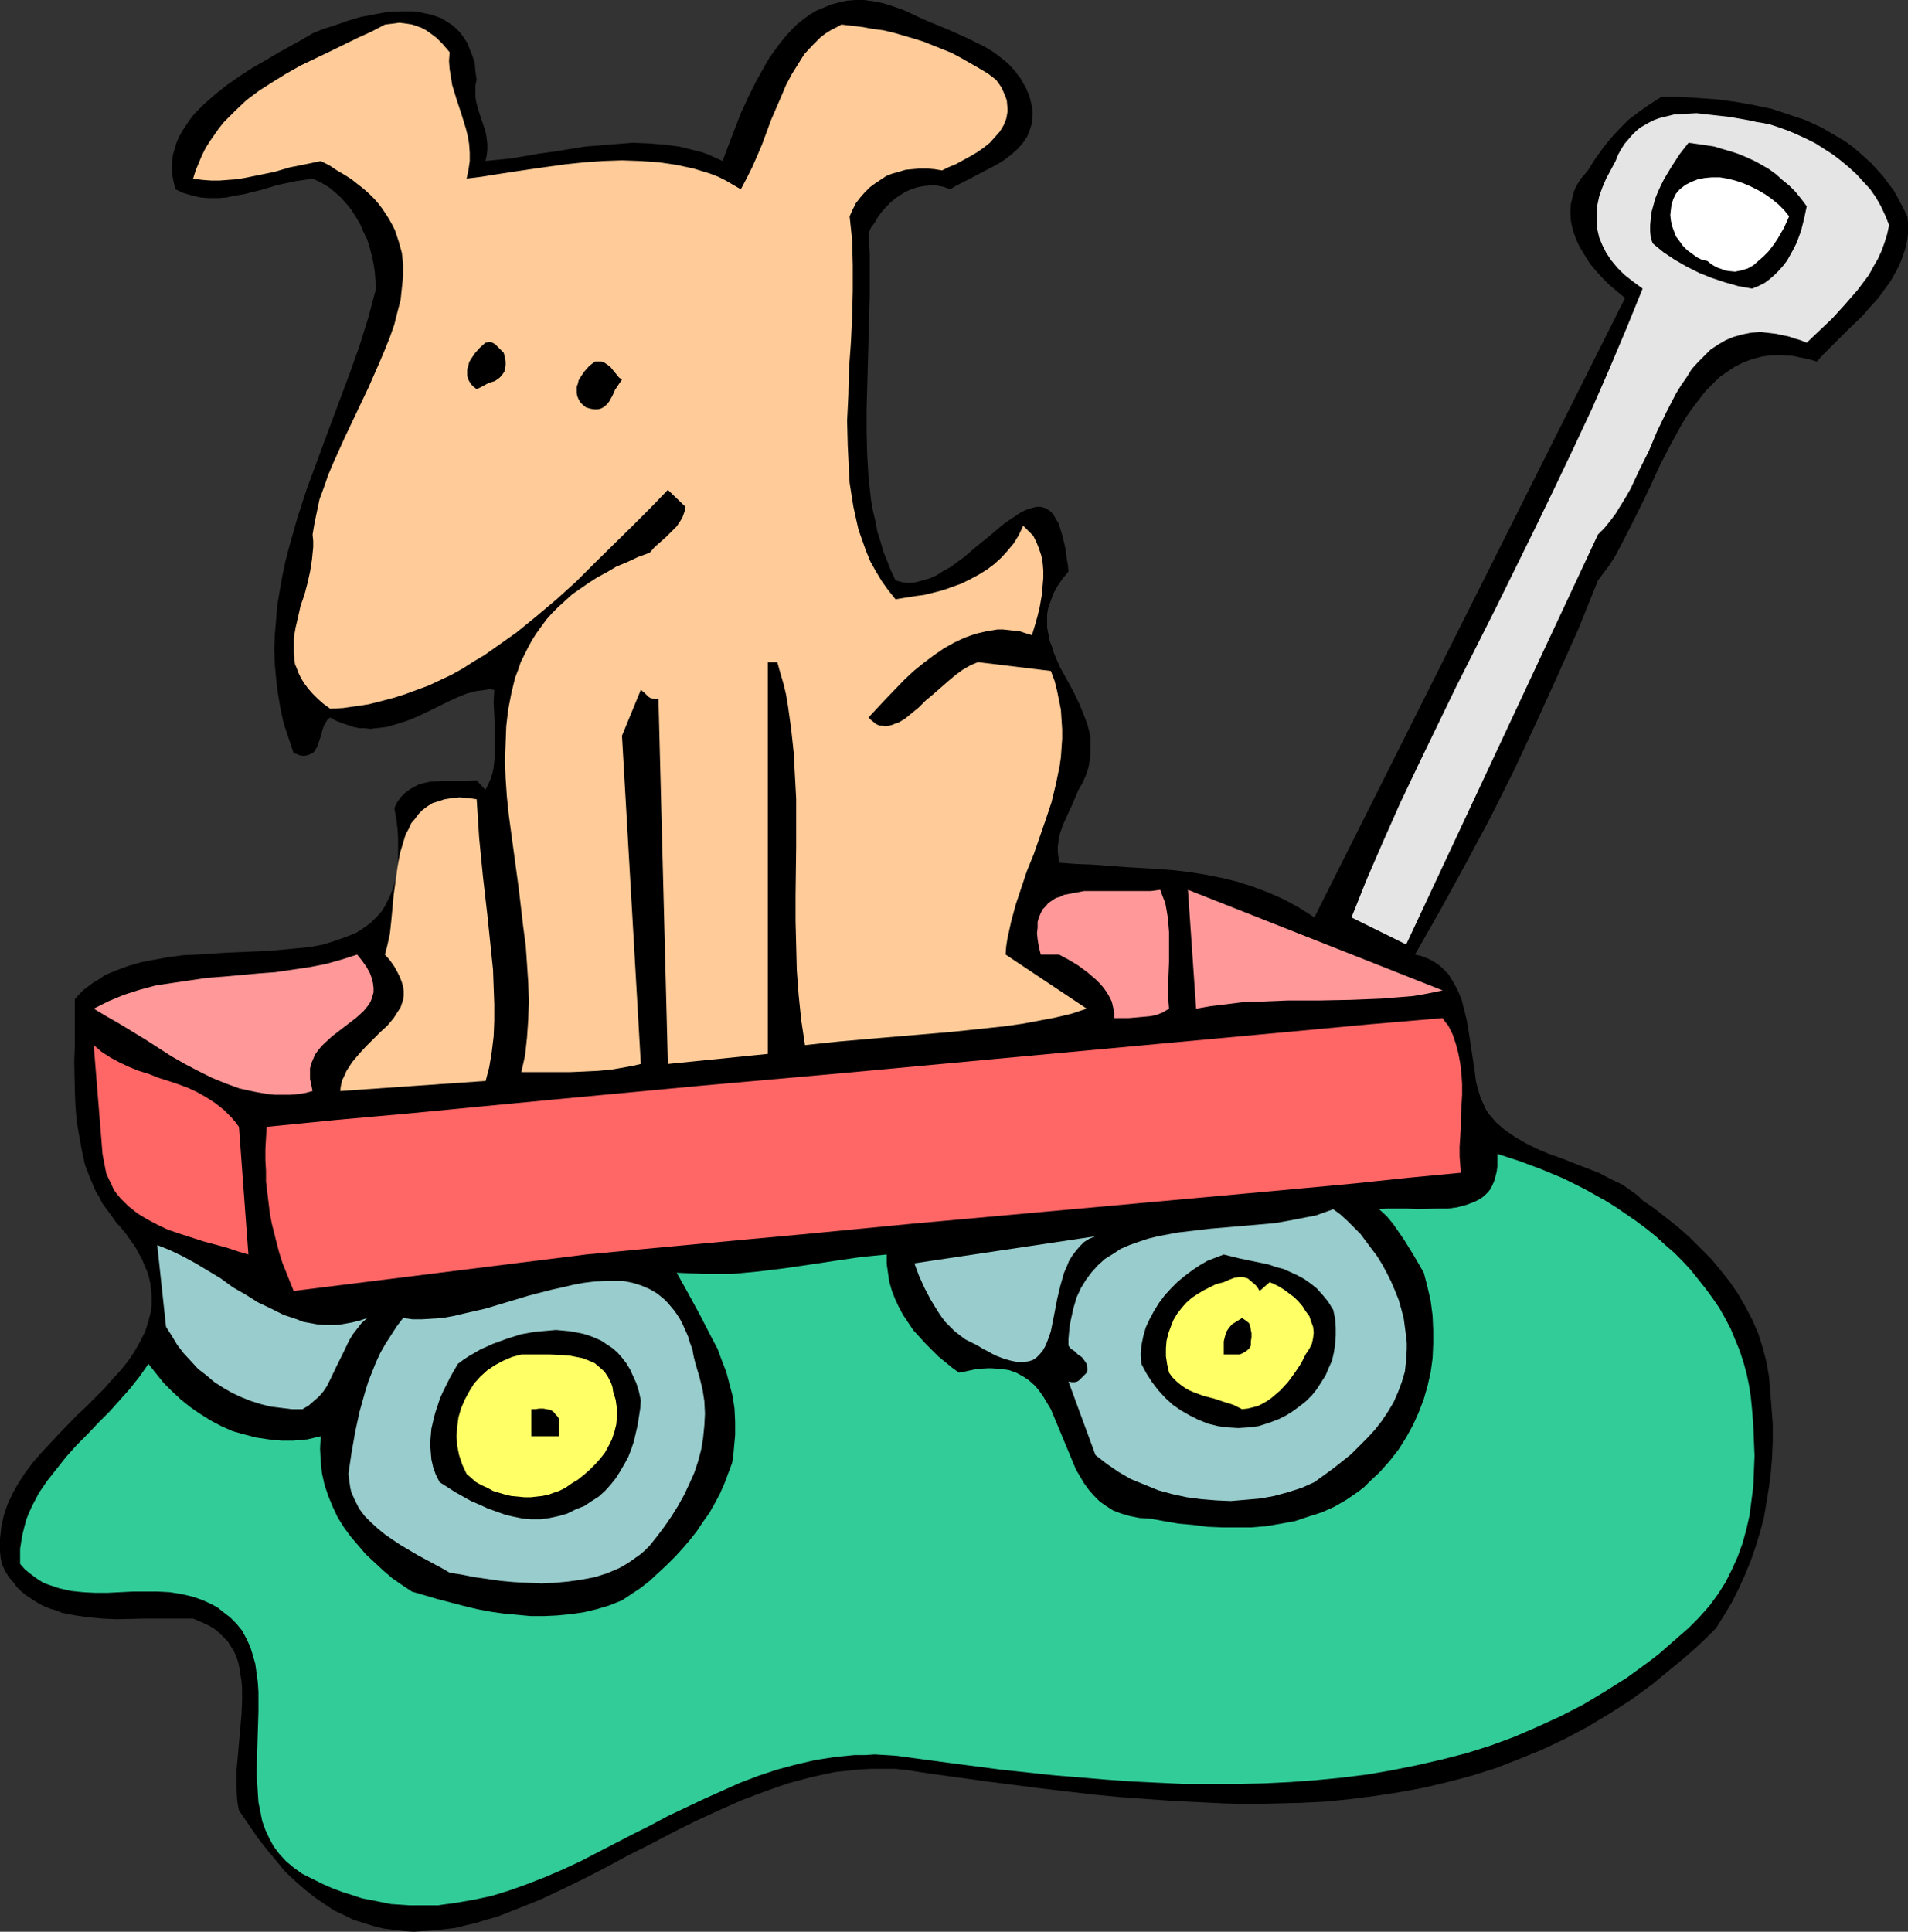
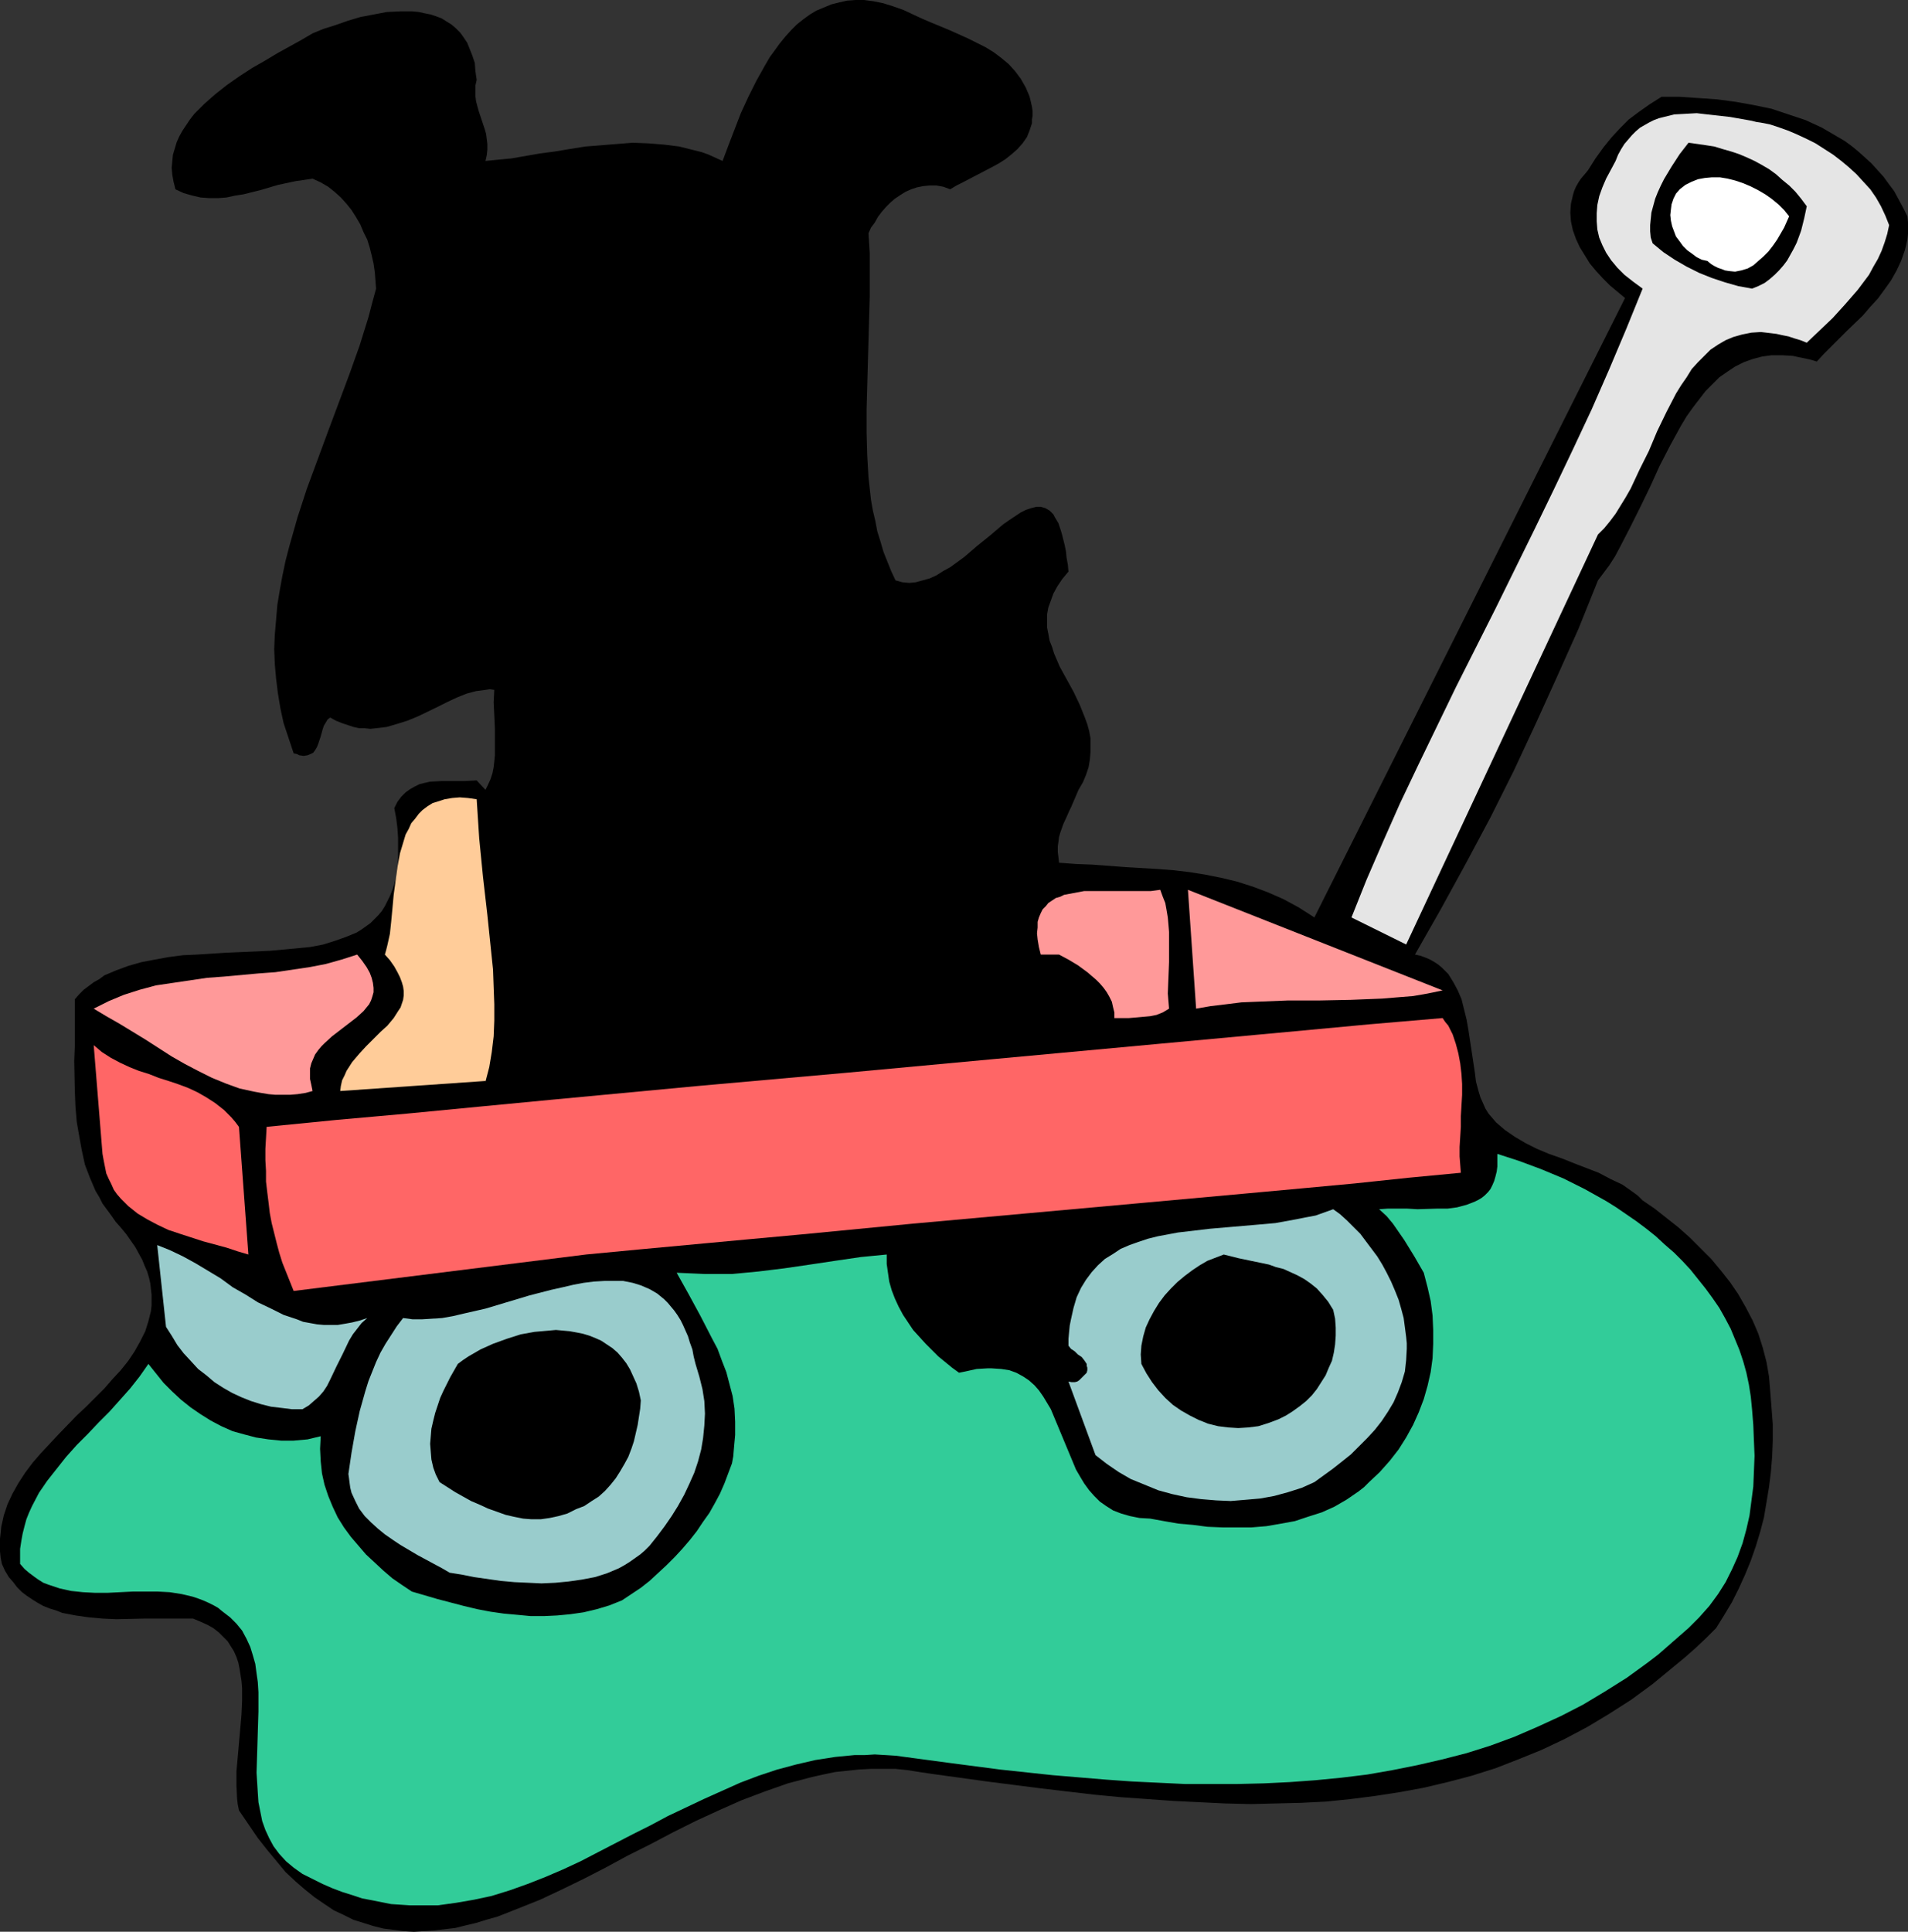
<svg xmlns="http://www.w3.org/2000/svg" xmlns:ns1="http://sodipodi.sourceforge.net/DTD/sodipodi-0.dtd" xmlns:ns2="http://www.inkscape.org/namespaces/inkscape" version="1.0" width="129.724mm" height="131.317mm" id="svg24" ns1:docname="Dog in Wagon.wmf">
  <rect width="100%" height="100%" fill="#333333" stroke="none" />
  <ns1:namedview id="namedview24" pagecolor="#ffffff" bordercolor="#000000" borderopacity="0.25" ns2:showpageshadow="2" ns2:pageopacity="0.0" ns2:pagecheckerboard="0" ns2:deskcolor="#d1d1d1" ns2:document-units="mm" />
  <defs id="defs1">
    <pattern id="WMFhbasepattern" patternUnits="userSpaceOnUse" width="6" height="6" x="0" y="0" />
  </defs>
  <path style="fill:#000000;fill-opacity:1;fill-rule:evenodd;stroke:none" d="m 122.493,20.518 -0.323,1.454 v 1.292 1.454 l 0.162,1.292 0.646,2.423 0.808,2.423 0.808,2.423 0.323,1.131 0.162,1.292 0.162,1.292 v 1.454 l -0.162,1.454 -0.323,1.454 3.232,-0.323 3.394,-0.323 3.717,-0.646 3.717,-0.646 3.717,-0.485 3.878,-0.646 4.04,-0.646 4.04,-0.323 4.04,-0.323 4.04,-0.323 4.04,0.162 4.04,0.323 3.878,0.485 3.878,0.969 1.939,0.485 1.778,0.646 1.778,0.808 1.778,0.808 1.454,-3.877 1.616,-4.201 1.616,-4.201 1.939,-4.201 2.101,-4.201 2.262,-4.039 1.131,-1.939 1.293,-1.777 1.293,-1.777 1.454,-1.777 1.454,-1.616 1.454,-1.454 1.616,-1.292 1.778,-1.292 1.616,-0.969 1.939,-0.808 1.939,-0.808 1.939,-0.485 2.101,-0.485 L 219.937,0 h 2.101 l 2.424,0.323 2.424,0.485 2.586,0.808 2.747,0.969 2.747,1.292 2.101,0.969 2.262,0.969 4.686,1.939 4.686,2.1 2.262,1.131 2.262,1.131 2.101,1.292 1.939,1.454 1.939,1.616 1.616,1.777 1.454,1.939 1.293,2.262 0.97,2.262 0.323,1.292 0.323,1.454 0.162,1.131 v 1.131 l -0.162,0.969 v 0.969 l -0.646,1.939 -0.646,1.616 -1.131,1.616 -1.293,1.454 -1.454,1.292 -1.616,1.292 -1.778,1.131 -1.778,0.969 -3.717,1.939 -3.717,1.939 -1.616,0.808 -1.616,0.969 -1.778,-0.646 -1.778,-0.323 h -1.778 l -1.616,0.162 -1.616,0.323 -1.454,0.485 -1.454,0.646 -1.293,0.808 -1.454,0.969 -1.131,0.969 -1.131,1.131 -1.131,1.292 -0.97,1.292 -0.808,1.454 -0.97,1.292 -0.646,1.454 0.323,5.17 v 5.493 5.493 l -0.162,5.655 -0.162,5.816 -0.162,5.816 -0.323,11.794 v 5.978 l 0.162,5.816 0.323,5.655 0.646,5.816 0.485,2.747 0.646,2.747 0.485,2.585 0.808,2.585 0.808,2.747 0.97,2.423 0.97,2.423 1.131,2.423 1.778,0.485 1.778,0.162 1.616,-0.162 1.778,-0.485 1.778,-0.485 1.778,-0.808 1.778,-1.131 1.778,-0.969 3.555,-2.585 3.394,-2.908 3.394,-2.747 3.232,-2.747 1.616,-1.131 1.454,-0.969 1.454,-0.969 1.293,-0.646 1.454,-0.485 1.293,-0.323 h 1.131 l 1.131,0.323 1.131,0.646 0.485,0.485 0.485,0.485 0.323,0.646 0.485,0.808 0.485,0.808 0.323,0.969 0.323,0.969 0.323,1.131 0.323,1.292 0.323,1.292 0.323,1.616 0.162,1.616 0.323,1.777 0.162,1.777 -1.616,1.939 -1.293,1.939 -0.97,1.777 -0.646,1.777 -0.646,1.777 -0.323,1.777 v 1.777 1.616 l 0.323,1.616 0.323,1.777 0.646,1.616 0.485,1.616 1.454,3.393 1.778,3.231 1.778,3.231 1.616,3.393 1.293,3.231 0.646,1.777 0.485,1.777 0.323,1.777 v 1.777 1.777 l -0.162,1.939 -0.323,1.939 -0.646,1.939 -0.808,1.939 -1.131,1.939 -0.97,2.262 -0.97,2.262 -0.485,0.969 -0.485,1.131 -0.97,2.1 -0.808,2.262 -0.323,1.131 -0.162,1.292 -0.162,1.131 v 1.454 l 0.162,1.292 0.162,1.454 4.363,0.323 4.202,0.162 8.565,0.646 8.242,0.485 4.202,0.323 4.04,0.485 4.04,0.646 4.04,0.808 4.04,0.969 4.04,1.292 3.878,1.454 4.04,1.777 3.878,2.1 4.04,2.585 79.83,-159.138 -1.939,-1.616 -1.939,-1.616 -1.778,-1.777 -1.778,-1.939 -1.616,-1.939 -1.293,-2.1 -1.293,-2.1 -0.97,-2.1 -0.808,-2.262 -0.485,-2.262 -0.162,-2.262 0.162,-2.262 0.485,-2.1 0.323,-1.131 0.485,-1.131 0.646,-1.131 0.646,-0.969 0.97,-1.131 0.808,-0.969 1.939,-3.07 2.101,-2.908 2.101,-2.585 2.101,-2.262 2.262,-2.262 2.586,-1.939 2.747,-1.939 3.07,-1.939 h 4.686 l 4.848,0.323 4.686,0.323 4.848,0.646 4.525,0.808 4.686,0.969 4.363,1.454 4.363,1.454 4.202,1.939 1.939,1.131 1.939,1.131 1.939,1.131 1.778,1.292 1.778,1.454 1.616,1.454 1.778,1.616 1.454,1.616 1.616,1.777 1.293,1.777 1.454,1.939 1.131,2.1 1.131,2.1 1.131,2.262 0.162,1.616 v 1.454 1.454 l -0.162,1.454 -0.323,1.454 -0.323,1.292 -0.97,2.747 -1.131,2.423 -1.454,2.585 -1.616,2.262 -1.778,2.423 -1.939,2.1 -1.939,2.262 -4.202,4.039 -1.939,1.939 -1.939,1.939 -1.939,1.939 -1.778,1.939 -1.616,-0.485 -1.454,-0.323 -1.616,-0.323 -1.454,-0.323 -2.747,-0.162 h -2.747 l -2.424,0.323 -2.424,0.646 -2.262,0.808 -2.262,1.131 -1.939,1.292 -2.101,1.454 -1.778,1.777 -1.778,1.777 -1.616,2.1 -1.616,2.1 -1.616,2.262 -1.454,2.423 -2.747,5.008 -2.747,5.332 -2.424,5.332 -2.586,5.332 -2.586,5.17 -2.586,5.008 -1.293,2.423 -1.454,2.262 -1.454,1.939 -1.454,1.939 -5.01,12.44 -5.494,12.279 -5.494,12.117 -5.656,12.117 -5.979,11.956 -6.302,11.794 -6.464,11.794 -6.626,11.632 1.454,0.323 1.293,0.485 1.131,0.485 1.131,0.646 0.97,0.646 0.97,0.808 0.808,0.808 0.808,0.808 1.293,2.1 1.131,2.1 0.97,2.262 0.646,2.585 0.646,2.585 0.485,2.747 0.808,5.332 0.808,5.332 0.323,2.585 0.646,2.423 0.485,1.616 0.646,1.454 0.646,1.454 0.808,1.292 0.97,1.131 0.97,1.131 1.131,0.969 1.131,0.969 2.586,1.777 2.747,1.616 2.909,1.454 3.07,1.292 3.232,1.131 3.232,1.292 6.302,2.423 3.07,1.616 3.07,1.454 2.747,1.939 1.293,0.969 1.131,1.131 3.07,2.1 3.07,2.423 3.07,2.423 2.909,2.585 2.747,2.747 2.747,2.747 2.424,2.908 2.424,3.07 2.101,3.07 1.939,3.393 1.778,3.393 1.454,3.393 1.131,3.554 0.97,3.716 0.646,3.716 0.323,3.877 0.323,4.201 0.323,4.201 v 4.201 l -0.162,4.039 -0.323,4.039 -0.485,3.877 -0.646,3.877 -0.646,3.877 -0.97,3.716 -1.131,3.716 -1.293,3.716 -1.454,3.554 -1.616,3.554 -1.778,3.554 -1.939,3.231 -2.101,3.393 -2.586,2.585 -2.747,2.585 -2.747,2.423 -2.747,2.262 -2.747,2.262 -2.747,2.262 -5.494,4.039 -5.818,3.716 -5.656,3.393 -5.818,3.07 -5.818,2.747 -5.979,2.423 -5.818,2.262 -6.141,1.939 -6.141,1.616 -6.141,1.454 -6.141,1.131 -6.302,0.969 -6.302,0.808 -6.302,0.646 -6.464,0.323 -6.464,0.162 -6.464,0.162 -6.626,-0.162 -6.626,-0.323 -6.626,-0.323 -6.787,-0.485 -6.787,-0.485 -6.787,-0.646 -13.736,-1.616 -13.898,-1.777 -14.059,-1.939 -3.232,-0.485 -3.07,-0.485 -3.07,-0.323 h -3.232 -3.07 l -3.07,0.162 -3.07,0.323 -3.07,0.323 -3.07,0.646 -2.909,0.646 -3.07,0.808 -3.07,0.808 -5.979,2.1 -5.979,2.262 -5.818,2.585 -5.979,2.747 -5.818,2.908 -5.818,3.07 -5.818,2.908 -5.656,3.07 -5.656,2.908 -5.656,2.747 -5.494,2.585 -5.656,2.262 -5.333,2.1 -2.909,0.808 -2.586,0.808 -2.747,0.646 -2.586,0.646 -2.747,0.323 -2.747,0.323 -2.586,0.162 -2.586,0.162 -2.586,-0.162 -2.586,-0.323 -2.586,-0.323 -2.586,-0.646 -2.586,-0.808 -2.586,-0.808 -2.586,-1.292 -2.424,-1.131 -2.424,-1.616 -2.586,-1.777 -2.424,-1.939 -2.424,-2.1 -2.586,-2.423 -2.262,-2.747 -2.424,-2.908 -2.424,-3.07 -2.424,-3.554 -2.424,-3.554 -0.323,-1.616 -0.162,-1.454 -0.162,-3.393 v -3.554 l 0.323,-3.554 0.646,-7.27 0.323,-3.716 0.162,-3.554 v -3.393 l -0.162,-1.777 -0.485,-3.07 -0.323,-1.616 -0.485,-1.454 -0.646,-1.454 -0.808,-1.292 -0.808,-1.292 -1.131,-1.131 -1.131,-1.131 -1.454,-1.131 -1.454,-0.808 -1.778,-0.808 -1.939,-0.808 H 46.702 43.632 40.4 37.006 l -7.11,0.162 -3.555,-0.162 -3.555,-0.323 -3.394,-0.485 -3.394,-0.646 -1.616,-0.646 -1.616,-0.485 -1.616,-0.646 -1.454,-0.808 -1.293,-0.808 -1.454,-0.969 -1.293,-0.969 -1.293,-1.292 -0.97,-1.292 -1.131,-1.292 L 1.293,403.581 0.485,401.803 0.162,400.188 0,398.572 v -1.616 -1.616 l 0.162,-1.454 0.162,-1.616 0.646,-2.908 0.97,-2.908 1.293,-2.747 1.454,-2.585 1.778,-2.747 1.939,-2.585 2.101,-2.423 2.262,-2.423 2.262,-2.423 4.686,-4.847 2.424,-2.262 2.424,-2.423 2.262,-2.262 2.101,-2.423 2.101,-2.262 1.939,-2.423 1.616,-2.423 1.454,-2.585 1.293,-2.585 0.808,-2.585 0.646,-2.585 0.162,-1.454 v -1.454 -1.292 l -0.162,-1.454 -0.162,-1.454 -0.323,-1.454 -0.485,-1.616 -0.646,-1.454 -0.646,-1.616 -0.808,-1.454 -0.97,-1.777 -1.131,-1.616 -1.131,-1.616 -1.454,-1.777 -1.293,-1.454 -1.131,-1.616 -2.262,-3.07 -0.808,-1.616 -0.97,-1.616 -1.454,-3.393 -1.293,-3.393 -0.808,-3.716 -0.646,-3.554 -0.646,-3.716 -0.323,-3.877 -0.162,-3.877 -0.162,-7.917 0.162,-3.877 v -4.039 -7.917 l 1.131,-1.292 1.131,-1.131 1.293,-0.969 1.293,-0.969 1.454,-0.808 1.293,-0.969 3.07,-1.292 3.07,-1.131 3.394,-0.969 3.394,-0.646 3.555,-0.646 3.717,-0.485 3.555,-0.162 7.595,-0.485 3.717,-0.162 3.717,-0.162 3.717,-0.162 3.555,-0.323 3.394,-0.323 3.394,-0.323 3.394,-0.646 3.07,-0.969 2.747,-0.969 2.747,-1.131 1.293,-0.808 1.131,-0.808 1.131,-0.808 0.97,-0.969 0.97,-0.969 0.97,-1.131 0.808,-1.292 0.646,-1.292 0.646,-1.292 0.646,-1.616 0.485,-1.454 0.485,-1.777 0.162,-1.777 0.323,-1.939 v -2.1 -2.1 -2.262 l -0.162,-2.423 -0.323,-2.585 -0.485,-2.585 0.808,-1.616 0.97,-1.292 1.131,-1.131 1.131,-0.808 1.131,-0.646 1.293,-0.646 1.293,-0.323 1.454,-0.323 2.909,-0.162 h 5.979 l 3.07,-0.162 2.262,2.423 0.646,-1.292 0.646,-1.454 0.485,-1.454 0.323,-1.616 0.162,-1.454 0.162,-1.616 v -3.393 -3.393 l -0.162,-3.554 -0.162,-3.231 0.162,-3.231 -1.131,-0.162 -1.131,0.162 -2.424,0.323 -2.424,0.646 -2.424,0.969 -2.424,1.131 -2.586,1.292 -5.01,2.423 -2.747,1.131 -2.586,0.808 -2.747,0.808 -2.747,0.323 -1.454,0.162 -1.454,-0.162 h -1.454 l -1.454,-0.323 -1.454,-0.485 -1.454,-0.485 -1.616,-0.646 -1.454,-0.808 -0.646,0.485 -0.485,0.808 -0.485,0.808 -0.323,0.969 -0.485,1.777 -0.646,1.939 -0.323,0.808 -0.485,0.808 -0.485,0.646 -0.646,0.323 -0.808,0.323 -0.97,0.162 -1.131,-0.162 -0.646,-0.323 -0.808,-0.162 -1.293,-3.877 -1.293,-3.877 -0.808,-3.716 -0.646,-3.877 -0.485,-3.877 -0.323,-3.716 -0.162,-3.877 0.162,-3.716 0.323,-3.716 0.323,-3.877 0.646,-3.877 0.646,-3.554 0.808,-3.877 0.97,-3.716 2.101,-7.432 2.424,-7.432 2.747,-7.432 2.747,-7.432 5.494,-14.702 2.586,-7.27 2.262,-7.27 0.97,-3.716 0.97,-3.554 -0.162,-2.1 -0.162,-2.1 -0.323,-2.262 -0.485,-2.1 -0.485,-1.939 -0.646,-2.1 -0.97,-1.939 -0.808,-1.939 -1.131,-1.939 -1.131,-1.777 -1.293,-1.616 -1.454,-1.616 -1.616,-1.454 -1.616,-1.292 -1.939,-1.131 -2.101,-0.969 -2.101,0.323 -2.262,0.323 -4.525,0.969 -4.363,1.292 -4.525,1.131 -2.101,0.323 -2.262,0.485 -2.101,0.162 h -2.262 l -2.262,-0.162 -2.101,-0.485 -2.262,-0.646 -2.101,-0.969 -0.485,-1.939 -0.323,-1.777 -0.162,-1.777 0.162,-1.777 0.162,-1.616 0.485,-1.616 0.485,-1.616 0.646,-1.454 0.808,-1.454 0.97,-1.454 0.97,-1.454 1.131,-1.454 1.293,-1.292 1.293,-1.292 2.747,-2.423 3.07,-2.423 3.232,-2.262 3.232,-2.1 3.394,-1.939 3.232,-1.939 3.232,-1.777 2.909,-1.616 2.747,-1.616 2.747,-1.131 3.07,-0.969 3.232,-1.131 3.232,-0.969 3.394,-0.646 3.394,-0.646 3.394,-0.162 h 1.616 1.616 l 1.616,0.162 1.454,0.323 1.616,0.323 1.454,0.485 1.293,0.485 1.293,0.808 1.293,0.808 1.131,0.969 1.131,1.131 0.808,1.131 0.97,1.454 0.646,1.616 0.646,1.616 0.646,1.939 0.162,2.1 z" id="path1" />
-   <path style="fill:#ffcc99;fill-opacity:1;fill-rule:evenodd;stroke:none" d="m 115.544,13.41 -0.162,2.262 0.162,2.1 0.323,1.939 0.323,2.1 1.131,3.716 0.646,1.939 0.646,1.939 1.131,3.716 0.485,1.939 0.323,1.939 0.162,2.262 v 2.1 l -0.323,2.262 -0.485,2.262 3.878,-0.485 4.04,-0.646 4.202,-0.646 4.363,-0.646 4.525,-0.646 4.686,-0.646 4.686,-0.485 4.686,-0.323 4.848,-0.162 4.686,0.162 4.686,0.323 4.525,0.646 2.262,0.485 2.262,0.485 2.101,0.646 2.101,0.646 2.101,0.808 1.939,0.969 1.939,1.131 1.939,1.131 1.454,-2.747 1.454,-2.908 1.293,-2.908 1.293,-3.07 2.262,-6.139 2.586,-5.978 1.293,-3.07 1.454,-2.747 1.616,-2.585 1.616,-2.585 2.101,-2.262 2.101,-2.1 1.293,-0.969 1.293,-0.808 1.293,-0.646 1.454,-0.808 5.494,0.646 2.586,0.485 2.586,0.323 2.747,0.646 5.01,1.454 2.586,0.808 2.424,0.969 2.424,0.969 2.424,0.969 2.424,1.292 2.262,1.292 2.262,1.292 2.424,1.454 2.101,1.616 0.808,1.131 0.646,0.969 0.485,1.131 0.485,1.131 0.323,0.969 0.162,1.939 v 0.969 l -0.162,0.969 -0.162,0.808 -0.646,1.616 -0.97,1.616 -1.293,1.454 -1.293,1.454 -1.616,1.292 -1.616,1.131 -1.939,1.131 -3.555,1.939 -1.939,0.808 -1.616,0.808 -1.939,-0.323 -1.939,-0.162 h -1.778 l -1.939,0.162 -1.778,0.162 -1.616,0.485 -1.778,0.485 -1.616,0.646 -1.454,0.969 -1.454,0.969 -1.293,0.969 -1.293,1.292 -1.131,1.292 -1.131,1.454 -0.808,1.616 -0.808,1.777 0.323,3.07 0.323,3.07 0.162,6.462 v 6.462 l -0.162,6.786 -0.323,6.624 -0.485,6.786 -0.162,6.624 -0.323,6.624 0.162,6.462 0.162,3.231 0.162,3.231 0.162,3.07 0.485,3.07 0.485,3.07 0.646,2.908 0.646,2.908 0.97,2.747 0.97,2.747 1.131,2.747 1.454,2.585 1.454,2.423 1.616,2.262 1.939,2.423 5.01,-0.808 2.424,-0.323 2.586,-0.646 2.424,-0.646 2.262,-0.808 2.262,-0.808 2.262,-1.131 2.101,-1.131 2.101,-1.292 1.939,-1.454 1.778,-1.616 1.616,-1.777 1.616,-1.939 1.293,-2.1 1.131,-2.423 1.293,1.292 1.293,1.292 0.808,1.616 0.646,1.616 0.646,1.939 0.323,1.777 0.162,1.939 v 1.939 l -0.162,1.939 -0.162,2.1 -0.646,3.716 -0.485,1.939 -0.485,1.777 -0.485,1.616 -0.485,1.616 -1.616,-0.485 -1.454,-0.485 -1.454,-0.162 -1.454,-0.162 -1.454,-0.162 h -1.454 l -2.909,0.485 -2.747,0.646 -2.747,0.969 -2.747,1.292 -2.586,1.454 -2.586,1.777 -2.586,1.939 -2.586,2.1 -2.424,2.262 -4.686,4.847 -4.525,4.847 0.646,0.646 0.808,0.646 0.646,0.485 0.808,0.323 h 0.808 l 0.646,0.162 0.97,-0.162 0.646,-0.162 0.808,-0.323 0.97,-0.323 1.616,-0.969 1.778,-1.454 1.778,-1.454 1.778,-1.777 1.939,-1.616 3.878,-3.393 1.939,-1.616 1.778,-1.292 1.939,-1.131 1.939,-0.808 18.746,2.262 0.97,2.585 0.646,2.585 0.485,2.423 0.485,2.423 0.162,2.585 0.162,2.423 v 2.423 l -0.162,2.262 -0.162,2.423 -0.323,2.262 -0.97,4.685 -1.131,4.685 -1.454,4.362 -3.07,8.886 -1.778,4.362 -1.454,4.362 -1.454,4.362 -1.131,4.201 -0.97,4.362 -0.323,2.1 -0.162,2.1 20.846,13.894 -3.878,1.292 -4.04,0.969 -4.202,0.808 -4.363,0.808 -4.525,0.646 -4.525,0.485 -9.211,0.969 -9.534,0.808 -9.534,0.808 -9.373,0.808 -4.686,0.485 -4.525,0.485 -0.97,-6.462 -0.646,-6.301 -0.485,-6.462 -0.162,-6.462 -0.162,-6.301 v -6.301 l 0.162,-12.602 v -6.301 -6.139 l -0.323,-5.978 -0.323,-5.978 -0.646,-5.978 -0.808,-5.816 -0.485,-2.908 -0.646,-2.747 -0.808,-2.747 -0.808,-2.908 h -2.424 v 100.653 l -25.694,2.585 -2.424,-93.867 -0.808,0.162 -0.646,-0.162 -0.646,-0.162 -0.485,-0.323 -0.97,-0.969 -0.97,-0.808 -4.848,11.794 4.848,84.335 -2.101,0.485 -1.778,0.323 -3.717,0.646 -3.555,0.323 -3.394,0.162 -3.717,0.162 h -12.443 l 0.97,-4.362 0.485,-4.524 0.323,-4.685 0.162,-4.685 -0.162,-4.685 -0.323,-4.847 -0.323,-4.685 -0.646,-4.847 -1.131,-9.694 -1.293,-9.532 -1.293,-9.532 -0.485,-4.685 -0.323,-4.685 -0.162,-4.524 0.162,-4.524 0.162,-4.362 0.485,-4.201 0.808,-4.201 0.97,-4.039 0.808,-2.1 0.646,-1.939 0.97,-1.939 0.97,-1.939 0.97,-1.777 1.131,-1.777 1.293,-1.777 1.293,-1.777 1.454,-1.616 1.616,-1.616 1.778,-1.616 1.778,-1.616 2.101,-1.454 2.101,-1.454 2.262,-1.454 2.424,-1.292 2.424,-1.454 2.747,-1.131 2.747,-1.292 3.07,-1.131 1.293,-1.454 1.454,-1.292 1.454,-1.292 1.293,-1.292 1.454,-1.454 0.97,-1.454 0.485,-0.808 0.646,-1.777 0.162,-0.969 -4.525,-4.362 -4.525,4.685 -4.686,4.685 -9.534,9.371 -4.848,4.847 -5.01,4.524 -5.171,4.362 -5.171,4.201 -5.494,3.877 -2.747,1.939 -2.747,1.616 -2.747,1.777 -2.909,1.616 -5.818,2.747 -3.07,1.131 -3.07,1.131 -3.07,0.969 -3.07,0.808 -3.232,0.808 -3.232,0.485 -3.394,0.485 -3.232,0.162 -1.778,-1.292 -1.454,-1.292 -1.293,-1.292 -1.131,-1.292 -0.97,-1.292 -0.808,-1.292 -0.646,-1.292 -0.485,-1.292 -0.485,-1.131 -0.162,-1.454 -0.162,-1.292 v -1.292 -2.585 l 0.485,-2.747 0.646,-2.747 0.646,-2.908 0.97,-2.747 0.808,-3.07 0.646,-2.908 0.485,-3.07 0.323,-3.231 v -1.616 l -0.162,-1.616 0.485,-2.908 0.646,-3.07 0.646,-3.07 1.131,-3.07 1.131,-3.231 1.293,-3.07 2.909,-6.462 3.07,-6.462 3.07,-6.462 2.909,-6.624 1.293,-3.07 1.293,-3.231 1.131,-3.231 0.808,-3.231 0.808,-3.07 0.323,-3.07 0.323,-3.07 v -3.07 l -0.323,-2.908 -0.808,-2.908 -0.485,-1.454 -0.485,-1.454 -0.646,-1.292 -0.808,-1.454 -0.808,-1.292 -0.97,-1.454 -0.97,-1.292 -1.131,-1.292 -1.293,-1.292 -1.454,-1.292 -1.454,-1.131 -1.616,-1.292 -1.778,-1.131 -1.939,-1.131 -1.939,-1.292 -2.262,-1.131 -3.878,0.808 -4.04,0.808 -3.878,1.131 -3.878,0.808 -4.04,0.808 -1.939,0.323 -2.262,0.162 -2.101,0.162 h -2.101 l -2.262,-0.162 -2.424,-0.323 0.646,-2.1 0.808,-1.939 0.808,-1.939 0.97,-1.939 1.131,-1.777 1.131,-1.616 1.131,-1.616 1.293,-1.616 2.909,-2.908 2.909,-2.747 3.232,-2.423 3.555,-2.262 3.394,-2.1 3.717,-2.1 7.434,-3.554 7.272,-3.554 3.555,-1.616 3.394,-1.777 1.293,-0.162 1.293,-0.162 1.131,-0.162 1.293,0.162 1.131,0.162 0.97,0.162 2.262,0.808 0.97,0.485 0.97,0.646 1.939,1.454 1.616,1.616 z" id="path2" />
  <path style="fill:#e5e5e5;fill-opacity:1;fill-rule:evenodd;stroke:none" d="m 485.446,57.839 -0.485,2.262 -0.646,2.1 -0.808,2.262 -0.97,2.1 -1.131,1.939 -1.131,2.1 -1.454,1.939 -1.454,1.939 -3.232,3.716 -3.232,3.554 -3.394,3.231 -3.232,3.07 -1.616,-0.646 -1.616,-0.485 -1.454,-0.485 -1.616,-0.323 -1.454,-0.323 -1.293,-0.162 -2.747,-0.323 -2.424,0.162 -2.424,0.485 -2.262,0.646 -1.939,0.808 -1.939,1.131 -1.939,1.292 -1.616,1.616 -1.616,1.616 -1.616,1.777 -1.293,2.1 -1.454,2.1 -1.293,2.1 -2.424,4.685 -2.424,5.008 -2.101,5.008 -2.424,4.847 -2.262,4.847 -1.293,2.262 -1.293,2.1 -1.293,2.1 -1.454,1.939 -1.454,1.777 -1.616,1.616 -49.288,105.338 -14.059,-6.947 3.878,-9.694 4.202,-9.694 4.363,-9.855 4.686,-9.855 4.848,-10.017 4.848,-10.017 10.181,-20.195 10.019,-20.357 5.01,-10.34 4.848,-10.178 4.848,-10.34 4.525,-10.34 4.363,-10.34 4.202,-10.34 -2.424,-1.777 -2.262,-1.777 -1.778,-1.777 -1.616,-1.939 -1.293,-1.939 -0.97,-1.939 -0.808,-1.939 -0.485,-2.1 -0.162,-2.1 v -2.1 l 0.162,-2.1 0.485,-2.262 0.808,-2.262 0.97,-2.262 1.131,-2.1 1.293,-2.423 0.646,-1.616 0.808,-1.454 0.808,-1.292 0.97,-1.131 0.97,-1.131 0.97,-0.969 1.131,-0.969 1.131,-0.646 1.131,-0.646 1.293,-0.646 1.293,-0.485 1.293,-0.323 2.586,-0.646 2.909,-0.162 2.909,-0.162 2.747,0.323 2.909,0.323 2.909,0.323 2.747,0.485 2.747,0.485 1.293,0.323 1.131,0.162 2.424,0.485 2.424,0.808 2.262,0.808 2.262,0.969 2.424,1.131 2.262,1.131 2.262,1.454 2.262,1.454 2.101,1.616 1.939,1.616 1.939,1.777 1.778,1.939 1.778,1.939 1.454,2.1 1.293,2.262 1.131,2.423 z" id="path3" />
  <path style="fill:#000000;fill-opacity:1;fill-rule:evenodd;stroke:none" d="m 464.276,52.992 -0.646,3.07 -0.808,3.231 -1.131,3.07 -0.808,1.616 -0.808,1.454 -0.808,1.454 -0.97,1.292 -1.131,1.292 -1.131,1.131 -1.293,1.131 -1.293,0.969 -1.616,0.808 -1.616,0.646 -3.555,-0.646 -3.394,-0.969 -3.394,-1.131 -3.232,-1.292 -3.232,-1.616 -3.07,-1.777 -2.909,-1.939 -2.747,-2.262 -0.485,-1.454 -0.162,-1.616 v -1.616 l 0.162,-1.616 0.162,-1.616 0.485,-1.777 0.485,-1.777 0.646,-1.616 0.808,-1.777 0.808,-1.616 1.939,-3.231 2.101,-3.231 2.262,-2.908 2.262,0.323 2.262,0.323 2.101,0.323 2.101,0.646 2.262,0.646 1.939,0.646 1.939,0.808 2.101,0.969 1.778,0.969 1.939,1.131 1.778,1.292 1.616,1.454 1.778,1.454 1.616,1.616 1.454,1.777 z" id="path4" />
  <path style="fill:#ffffff;fill-opacity:1;fill-rule:evenodd;stroke:none" d="m 459.751,55.577 -0.646,1.454 -0.646,1.454 -1.778,3.07 -1.131,1.616 -1.131,1.454 -1.293,1.292 -1.293,1.131 -1.293,1.131 -1.454,0.808 -1.616,0.485 -1.616,0.323 -1.616,-0.162 -0.97,-0.162 -0.808,-0.323 -0.97,-0.323 -0.97,-0.485 -0.808,-0.485 -0.97,-0.808 -1.454,-0.323 -1.293,-0.646 -1.293,-0.969 -1.131,-0.808 -1.131,-1.131 -0.808,-1.131 -0.97,-1.292 -0.485,-1.292 -0.485,-1.292 -0.323,-1.454 -0.162,-1.454 0.162,-1.454 0.162,-1.292 0.485,-1.454 0.646,-1.292 0.97,-1.131 1.454,-1.131 1.616,-0.808 1.616,-0.646 1.778,-0.323 1.778,-0.162 h 2.101 l 1.939,0.323 1.939,0.485 1.939,0.646 1.939,0.808 1.939,0.969 1.939,1.131 1.616,1.131 1.778,1.454 1.454,1.454 z" id="path5" />
  <path style="fill:#000000;fill-opacity:1;fill-rule:evenodd;stroke:none" d="m 129.441,90.636 0.323,1.292 0.162,0.969 v 0.969 l -0.162,0.969 -0.162,0.646 -0.323,0.485 -0.485,0.646 -0.485,0.485 -1.131,0.808 -1.616,0.485 -1.454,0.808 -1.616,0.808 -0.808,-0.646 -0.646,-0.646 -0.485,-0.808 -0.323,-0.646 -0.162,-0.808 V 95.644 94.837 l 0.323,-0.969 0.162,-0.808 0.485,-0.808 0.97,-1.454 1.293,-1.454 1.454,-1.292 0.808,-0.162 h 0.646 l 0.646,0.323 0.485,0.323 0.97,0.969 z" id="path6" />
  <path style="fill:#000000;fill-opacity:1;fill-rule:evenodd;stroke:none" d="m 159.822,97.583 -0.485,0.646 -0.323,0.485 -0.97,1.454 -0.646,1.454 -0.808,1.454 -0.485,0.646 -0.485,0.485 -0.646,0.485 -0.646,0.323 -0.808,0.162 h -0.808 l -0.97,-0.162 -1.131,-0.323 -0.808,-0.646 -0.646,-0.646 -0.485,-0.808 -0.323,-0.808 -0.162,-0.808 v -0.646 -0.969 l 0.323,-0.808 0.162,-0.808 0.485,-0.808 0.97,-1.454 1.293,-1.454 1.454,-1.131 h 0.646 0.646 0.485 l 0.485,0.162 0.97,0.646 0.808,0.646 0.646,0.808 0.808,0.969 0.646,0.808 z" id="path7" />
  <path style="fill:#ffcc99;fill-opacity:1;fill-rule:evenodd;stroke:none" d="m 122.493,205.345 0.323,5.008 0.323,5.008 0.97,9.855 1.131,9.855 0.97,9.371 0.485,4.685 0.162,4.524 0.162,4.362 v 4.201 l -0.162,4.039 -0.485,4.039 -0.646,3.877 -0.97,3.716 v -0.162 l -37.33,2.585 0.162,-1.292 0.323,-1.454 0.646,-1.292 0.485,-1.131 1.454,-2.262 1.778,-2.1 1.778,-1.939 1.939,-1.939 1.778,-1.777 1.778,-1.616 1.616,-1.939 1.131,-1.777 0.646,-0.969 0.323,-0.969 0.323,-0.969 0.162,-1.131 v -1.131 l -0.162,-1.131 -0.323,-1.131 -0.485,-1.292 -0.646,-1.292 -0.808,-1.454 -1.131,-1.616 -1.293,-1.454 0.323,-1.131 0.323,-1.292 0.323,-1.454 0.323,-1.454 0.323,-3.07 0.323,-3.393 0.323,-3.554 0.485,-3.554 0.485,-3.554 0.646,-3.554 0.97,-3.231 0.485,-1.616 0.808,-1.454 0.646,-1.454 0.97,-1.131 0.97,-1.292 0.97,-0.969 1.293,-0.969 1.293,-0.808 1.616,-0.485 1.454,-0.485 1.939,-0.323 1.939,-0.162 2.101,0.162 z" id="path8" />
  <path style="fill:#ff9999;fill-opacity:1;fill-rule:evenodd;stroke:none" d="m 298.152,228.609 0.646,1.777 0.646,1.616 0.323,1.777 0.323,1.939 0.162,1.777 0.162,1.939 v 3.877 3.877 l -0.162,4.039 -0.162,4.039 0.323,3.877 -1.616,0.969 -1.616,0.646 -1.616,0.323 -1.778,0.162 -1.778,0.162 -1.939,0.162 h -3.717 v -1.454 l -0.323,-1.292 -0.323,-1.454 -0.646,-1.292 -0.646,-1.131 -0.808,-1.131 -0.97,-1.131 -0.97,-0.969 -2.262,-1.939 -2.424,-1.777 -2.424,-1.454 -2.424,-1.292 h -4.686 l -0.485,-1.939 -0.323,-1.939 -0.162,-1.616 0.162,-1.454 v -1.454 l 0.323,-1.131 0.485,-1.131 0.485,-0.969 0.808,-0.808 0.646,-0.808 0.97,-0.646 0.97,-0.646 1.131,-0.323 0.97,-0.485 2.586,-0.485 2.586,-0.485 h 2.909 5.818 2.909 2.747 2.747 z" id="path9" />
  <path style="fill:#ff9999;fill-opacity:1;fill-rule:evenodd;stroke:none" d="m 370.71,254.459 -3.878,0.808 -3.717,0.646 -4.04,0.323 -3.878,0.323 -4.04,0.162 -4.04,0.162 -8.08,0.162 h -8.08 l -8.08,0.323 -3.878,0.162 -3.878,0.485 -4.04,0.485 -3.717,0.646 -2.101,-30.535 z" id="path10" />
  <path style="fill:#ff9999;fill-opacity:1;fill-rule:evenodd;stroke:none" d="m 80.315,280.309 -1.778,0.485 -2.101,0.323 -1.939,0.162 H 70.781 l -1.778,-0.162 -1.939,-0.323 -1.778,-0.323 -3.717,-0.808 -3.555,-1.292 -3.555,-1.454 -3.555,-1.777 -3.394,-1.777 -3.394,-1.939 -6.787,-4.362 -6.626,-4.039 -3.394,-1.939 -3.232,-1.939 1.939,-0.969 1.939,-0.969 1.939,-0.808 1.939,-0.808 4.04,-1.292 4.202,-1.131 4.363,-0.646 4.363,-0.646 4.363,-0.646 4.363,-0.323 8.888,-0.808 4.363,-0.323 4.363,-0.646 4.363,-0.646 4.202,-0.808 4.04,-1.131 4.04,-1.292 1.293,1.616 1.131,1.616 0.808,1.454 0.485,1.292 0.323,1.292 0.162,1.292 v 1.131 l -0.323,1.131 -0.323,0.969 -0.485,0.969 -1.454,1.777 -1.778,1.616 -2.101,1.616 -2.101,1.616 -2.101,1.616 -1.939,1.777 -0.808,0.808 -0.808,0.969 -0.808,1.131 -0.485,1.131 -0.485,1.131 -0.323,1.292 v 1.292 1.454 l 0.323,1.454 z" id="path11" />
  <path style="fill:#ff6666;fill-opacity:1;fill-rule:evenodd;stroke:none" d="m 375.396,301.312 -13.574,1.292 -13.736,1.454 -13.898,1.292 -14.059,1.292 -28.442,2.585 -28.603,2.585 -28.603,2.585 -28.442,2.747 -14.059,1.292 -13.898,1.292 -13.898,1.292 -13.574,1.292 -75.144,9.371 -0.97,-2.423 -0.97,-2.423 -0.97,-2.423 -0.808,-2.585 -0.646,-2.423 -0.646,-2.585 -0.646,-2.585 -0.485,-2.585 -0.323,-2.747 -0.323,-2.585 -0.323,-2.747 v -2.747 l -0.162,-2.747 v -2.908 l 0.162,-2.747 0.162,-2.908 17.938,-1.777 18.099,-1.616 18.422,-1.777 18.584,-1.777 18.907,-1.777 18.907,-1.777 38.138,-3.393 38.299,-3.554 38.461,-3.554 38.461,-3.554 19.069,-1.777 18.907,-1.616 0.646,0.969 0.808,0.969 1.131,2.262 0.808,2.423 0.646,2.423 0.485,2.585 0.323,2.747 0.162,2.585 v 2.747 l -0.323,5.493 v 2.747 l -0.162,2.585 -0.162,2.585 v 2.423 l 0.162,2.1 z" id="path12" />
  <path style="fill:#ff6666;fill-opacity:1;fill-rule:evenodd;stroke:none" d="m 61.408,289.518 2.424,32.797 -2.747,-0.808 -2.909,-0.969 -5.979,-1.616 -5.979,-1.939 -2.909,-0.969 -2.747,-1.292 -2.747,-1.454 -2.424,-1.454 -2.424,-1.939 -0.97,-0.969 -0.97,-0.969 -0.97,-1.131 -0.808,-1.131 -0.646,-1.454 -0.646,-1.292 -0.646,-1.454 -0.323,-1.616 -0.323,-1.616 -0.323,-1.777 -2.262,-27.95 2.101,1.777 2.262,1.454 2.424,1.292 2.424,1.131 2.424,0.969 2.586,0.808 2.424,0.969 2.586,0.808 2.424,0.808 2.586,0.969 2.424,1.131 2.262,1.292 2.262,1.454 2.262,1.777 1.939,1.939 0.97,1.131 z" id="path13" />
  <path style="fill:#32cc99;fill-opacity:1;fill-rule:evenodd;stroke:none" d="m 450.217,362.059 0.323,4.039 0.162,4.039 0.162,3.877 -0.162,4.039 -0.162,3.877 -0.485,3.716 -0.485,3.716 -0.808,3.554 -0.97,3.554 -1.293,3.554 -1.454,3.231 -1.616,3.231 -1.939,3.07 -2.262,3.07 -2.586,2.908 -2.747,2.747 -2.586,2.262 -2.586,2.262 -2.586,2.262 -2.747,2.1 -5.333,3.877 -5.656,3.554 -5.656,3.393 -5.656,2.908 -5.979,2.747 -5.979,2.585 -6.141,2.262 -6.141,1.939 -6.302,1.616 -6.302,1.454 -6.464,1.292 -6.464,1.131 -6.626,0.808 -6.626,0.646 -6.626,0.485 -6.626,0.323 -6.787,0.162 h -6.626 -6.949 l -6.787,-0.323 -6.787,-0.323 -6.787,-0.485 -13.574,-1.131 -13.574,-1.454 -13.574,-1.777 -13.251,-1.777 -2.586,-0.162 -2.747,-0.162 -2.586,0.162 h -2.586 l -5.01,0.485 -5.171,0.808 -4.848,1.131 -4.848,1.292 -4.848,1.616 -4.686,1.777 -4.686,2.1 -4.686,2.1 -9.211,4.362 -4.525,2.423 -4.525,2.262 -9.05,4.685 -4.363,2.262 -4.525,2.1 -4.525,1.939 -4.525,1.777 -4.525,1.616 -4.686,1.454 -4.525,0.969 -4.686,0.808 -4.686,0.646 h -2.424 -2.262 -2.424 l -2.424,-0.162 -2.424,-0.162 -2.424,-0.485 -2.424,-0.485 -2.586,-0.485 -2.424,-0.808 -2.586,-0.808 -2.586,-0.969 -2.586,-1.131 -2.586,-1.292 -2.586,-1.292 -2.262,-1.616 -1.939,-1.616 -1.778,-1.939 -1.454,-1.939 -1.131,-2.1 -0.97,-2.1 -0.808,-2.262 -0.485,-2.423 -0.485,-2.423 -0.162,-2.423 -0.162,-2.585 -0.162,-2.585 0.162,-5.17 0.162,-5.332 0.162,-5.17 v -5.008 l -0.162,-2.585 -0.323,-2.262 -0.323,-2.423 -0.646,-2.262 -0.646,-2.1 -0.97,-2.1 -1.131,-2.1 -1.454,-1.777 -1.616,-1.616 -2.101,-1.616 -0.97,-0.808 -1.131,-0.646 -1.293,-0.646 -1.454,-0.646 -1.293,-0.485 -1.454,-0.485 -2.747,-0.646 -3.07,-0.485 -3.07,-0.162 h -3.232 -3.232 l -6.464,0.323 h -3.232 l -3.07,-0.162 -3.07,-0.323 -2.909,-0.646 -1.454,-0.485 -1.454,-0.485 -1.293,-0.485 -1.293,-0.808 -1.131,-0.808 -1.293,-0.969 -1.131,-0.969 -1.131,-1.292 v -1.939 -1.939 l 0.323,-2.1 0.323,-1.777 0.485,-1.939 0.485,-1.777 0.646,-1.616 0.808,-1.777 1.778,-3.393 2.101,-3.07 2.424,-3.07 2.424,-3.07 2.747,-3.07 2.747,-2.747 2.909,-3.07 2.747,-2.747 2.747,-3.07 2.586,-2.908 2.424,-3.07 2.262,-3.231 1.939,2.423 1.939,2.423 2.262,2.262 2.262,2.1 2.424,1.939 2.586,1.777 2.586,1.616 2.747,1.454 2.909,1.292 2.909,0.808 3.07,0.808 3.232,0.485 3.232,0.323 h 3.232 l 3.555,-0.323 3.394,-0.808 -0.162,3.231 0.162,3.231 0.323,3.07 0.646,2.908 0.97,2.908 1.131,2.747 1.293,2.747 1.616,2.585 1.778,2.423 1.939,2.262 1.939,2.262 2.262,2.1 2.262,2.1 2.262,1.939 2.586,1.777 2.424,1.616 6.626,1.939 6.787,1.777 3.394,0.808 3.394,0.646 3.394,0.485 3.555,0.323 3.394,0.323 h 3.394 l 3.394,-0.162 3.394,-0.323 3.394,-0.485 3.394,-0.808 3.232,-0.969 3.232,-1.292 2.424,-1.616 2.424,-1.616 2.262,-1.777 2.101,-1.939 2.262,-2.1 2.101,-2.1 1.939,-2.1 1.939,-2.262 1.778,-2.262 1.616,-2.423 1.616,-2.262 1.454,-2.585 1.293,-2.423 1.131,-2.585 0.97,-2.585 0.97,-2.585 0.323,-1.777 0.162,-1.939 0.323,-3.554 v -3.393 l -0.162,-3.393 -0.485,-3.231 -0.808,-3.07 -0.808,-3.07 -1.131,-2.908 -1.131,-3.07 -1.454,-2.747 -2.909,-5.655 -3.07,-5.655 -3.07,-5.493 3.717,0.162 3.555,0.162 h 3.555 3.394 l 3.394,-0.323 3.394,-0.323 6.626,-0.808 6.626,-0.969 6.464,-0.969 6.626,-0.969 6.626,-0.646 v 2.423 l 0.323,2.262 0.323,2.262 0.646,2.262 0.808,2.1 0.97,2.1 1.131,2.1 1.293,1.939 1.293,1.939 1.616,1.777 1.616,1.777 1.616,1.616 1.616,1.616 1.778,1.454 1.778,1.454 1.778,1.292 1.616,-0.323 1.454,-0.323 1.454,-0.323 2.747,-0.162 h 1.131 l 2.424,0.162 2.101,0.323 1.778,0.646 1.778,0.969 1.454,0.969 1.454,1.292 1.131,1.292 1.131,1.616 0.97,1.616 0.97,1.616 0.808,1.939 1.616,3.877 1.616,3.877 1.616,3.877 0.808,1.939 1.131,1.939 0.97,1.616 1.293,1.777 1.293,1.454 1.454,1.454 1.616,1.131 1.778,1.131 2.101,0.808 2.262,0.646 2.424,0.485 2.747,0.162 3.555,0.646 3.717,0.646 3.717,0.323 3.717,0.485 3.878,0.162 h 3.717 3.717 l 3.878,-0.323 3.717,-0.646 3.555,-0.646 3.394,-1.131 3.555,-1.131 3.232,-1.454 3.07,-1.777 3.07,-2.1 1.454,-1.131 1.293,-1.292 2.747,-2.585 2.586,-2.908 2.262,-2.908 1.939,-3.07 1.778,-3.231 1.454,-3.231 1.293,-3.393 0.97,-3.393 0.808,-3.554 0.485,-3.554 0.162,-3.716 v -3.554 l -0.162,-3.716 -0.485,-3.716 -0.808,-3.554 -0.97,-3.716 -2.424,-4.201 -2.586,-4.201 -1.454,-2.1 -1.454,-2.1 -1.616,-1.939 -1.939,-1.777 2.262,-0.162 h 2.424 2.424 l 2.747,0.162 5.171,-0.162 h 2.586 l 2.424,-0.323 2.424,-0.646 2.101,-0.808 0.97,-0.485 0.808,-0.485 0.808,-0.646 0.808,-0.808 0.646,-0.808 0.485,-0.969 0.485,-1.131 0.323,-1.131 0.323,-1.292 0.162,-1.292 v -1.454 -1.777 l 5.494,1.777 5.656,2.1 5.818,2.423 5.494,2.747 5.494,3.07 2.586,1.616 2.586,1.777 2.586,1.777 2.586,1.939 2.424,1.939 2.262,2.1 2.424,2.1 2.101,2.1 2.101,2.262 1.939,2.423 1.939,2.423 1.778,2.423 1.778,2.585 1.454,2.585 1.454,2.747 1.131,2.747 1.131,2.747 0.97,2.908 0.808,2.908 0.646,3.07 0.485,3.07 z" id="path14" />
  <path style="fill:#99cccc;fill-opacity:1;fill-rule:evenodd;stroke:none" d="m 361.337,343.48 0.162,1.616 v 1.454 l -0.162,2.908 -0.323,2.908 -0.808,2.747 -0.97,2.585 -1.131,2.585 -1.454,2.423 -1.616,2.423 -1.778,2.262 -1.939,2.1 -2.101,2.1 -2.101,2.1 -2.424,1.939 -2.262,1.777 -4.686,3.393 -3.232,1.454 -3.555,1.131 -3.555,0.969 -3.555,0.646 -3.717,0.323 -3.878,0.323 -3.717,-0.162 -3.878,-0.323 -3.717,-0.485 -3.717,-0.808 -3.555,-0.969 -3.555,-1.454 -3.555,-1.454 -3.07,-1.777 -3.07,-2.1 -2.909,-2.262 -6.949,-18.903 0.808,0.162 h 0.808 l 0.646,-0.162 0.485,-0.323 0.97,-0.969 0.97,-0.969 0.162,-0.646 v -0.646 l -0.162,-0.485 v -0.485 l -0.646,-0.969 -0.646,-0.808 -0.97,-0.646 -0.808,-0.808 -0.97,-0.646 -0.646,-0.808 v -1.777 l 0.162,-1.777 0.162,-1.616 0.323,-1.616 0.646,-2.908 0.808,-2.747 1.131,-2.423 1.293,-2.1 1.454,-1.939 1.616,-1.777 1.778,-1.616 2.101,-1.292 1.939,-1.292 2.262,-0.969 2.262,-0.808 2.424,-0.808 2.586,-0.646 2.586,-0.485 2.586,-0.485 2.747,-0.323 5.494,-0.646 5.656,-0.485 5.656,-0.485 5.494,-0.485 5.333,-0.969 2.424,-0.485 2.586,-0.485 2.262,-0.808 2.262,-0.808 1.778,1.292 1.778,1.616 1.616,1.616 1.778,1.777 1.454,1.939 1.454,1.939 1.454,1.939 1.293,2.1 1.131,2.1 1.131,2.262 0.97,2.262 0.97,2.423 0.646,2.262 0.646,2.423 0.323,2.423 z" id="path15" />
-   <path style="fill:#99cccc;fill-opacity:1;fill-rule:evenodd;stroke:none" d="m 251.288,345.742 -1.616,-0.808 -1.616,-0.808 -1.293,-0.969 -1.454,-1.131 -1.293,-1.292 -1.131,-1.131 -0.97,-1.292 -0.97,-1.454 -1.778,-2.908 -1.616,-3.07 -1.454,-3.231 -1.131,-3.07 46.541,-6.947 -1.616,0.646 -1.293,0.808 -1.131,1.131 -0.97,1.131 -0.97,1.292 -0.808,1.292 -0.646,1.616 -0.646,1.454 -0.97,3.393 -0.808,3.393 -0.646,3.393 -0.646,3.231 -0.323,1.616 -0.485,1.454 -0.485,1.292 -0.485,1.131 -0.646,1.131 -0.808,0.969 -0.808,0.808 -0.97,0.646 -1.131,0.323 -1.293,0.162 h -1.454 l -1.616,-0.323 -1.778,-0.485 -2.101,-0.808 -0.97,-0.485 -1.131,-0.646 -1.293,-0.646 z" id="path16" />
  <path style="fill:#99cccc;fill-opacity:1;fill-rule:evenodd;stroke:none" d="m 94.374,338.633 -1.454,1.292 -1.131,1.454 -1.131,1.454 -0.97,1.616 -1.616,3.393 -1.616,3.231 -1.616,3.393 -0.808,1.616 -0.97,1.454 -1.131,1.292 -1.293,1.131 -1.293,1.131 -1.616,0.969 h -2.747 l -2.586,-0.323 -2.747,-0.323 -2.586,-0.646 -2.586,-0.808 -2.424,-0.969 -2.424,-1.131 -2.262,-1.292 -2.262,-1.454 -2.101,-1.777 -2.101,-1.616 -1.778,-1.939 -1.939,-2.1 -1.616,-2.1 -1.454,-2.423 -1.454,-2.262 -2.262,-21.003 3.232,1.292 3.394,1.616 3.232,1.777 6.464,3.877 3.07,2.262 3.394,1.939 3.07,1.939 3.394,1.616 3.232,1.616 3.394,1.131 1.616,0.646 1.778,0.323 1.778,0.323 1.778,0.162 h 1.778 1.778 l 1.939,-0.323 1.778,-0.323 1.939,-0.485 z" id="path17" />
  <path style="fill:#000000;fill-opacity:1;fill-rule:evenodd;stroke:none" d="m 342.592,336.533 0.485,2.262 0.162,2.262 v 2.1 l -0.162,2.262 -0.323,2.1 -0.485,2.1 -0.808,1.777 -0.808,1.939 -1.131,1.777 -1.131,1.777 -1.293,1.616 -1.454,1.454 -1.616,1.292 -1.778,1.292 -1.778,1.131 -1.939,0.969 -2.586,0.969 -2.586,0.808 -2.586,0.323 -2.586,0.162 -2.586,-0.162 -2.586,-0.323 -2.586,-0.646 -2.424,-0.969 -2.262,-1.131 -2.262,-1.292 -2.101,-1.454 -1.939,-1.777 -1.778,-1.939 -1.616,-2.1 -1.454,-2.262 -1.293,-2.423 -0.162,-2.423 0.162,-2.262 0.485,-2.423 0.646,-2.262 0.97,-2.1 1.131,-2.1 1.293,-2.1 1.454,-1.939 1.616,-1.777 1.616,-1.616 1.939,-1.616 1.939,-1.454 1.939,-1.292 1.939,-1.131 2.101,-0.808 2.101,-0.808 3.878,0.969 3.878,0.808 3.878,0.808 1.778,0.646 1.939,0.485 1.778,0.808 1.778,0.808 1.778,0.969 1.616,1.131 1.616,1.292 1.454,1.616 1.454,1.777 z" id="path18" />
-   <path style="fill:#ffff66;fill-opacity:1;fill-rule:evenodd;stroke:none" d="m 326.27,329.424 1.131,0.485 1.293,0.646 1.293,0.808 1.293,0.969 1.293,0.969 1.131,1.131 0.97,1.131 0.808,1.292 0.97,1.292 0.485,1.454 0.485,1.292 0.162,1.454 -0.162,1.454 -0.323,1.454 -0.646,1.292 -0.97,1.454 -1.131,2.262 -1.616,2.423 -1.778,2.423 -1.939,2.1 -1.131,0.969 -1.131,0.969 -1.131,0.808 -1.131,0.646 -1.293,0.646 -1.293,0.323 -1.293,0.323 -1.454,0.162 -2.262,-1.131 -2.586,-0.808 -2.424,-0.808 -2.586,-0.646 -2.586,-0.969 -1.131,-0.485 -1.131,-0.646 -1.131,-0.808 -0.97,-0.808 -1.131,-1.131 -0.808,-1.131 -0.485,-2.1 -0.323,-2.1 v -2.1 l 0.162,-1.939 0.485,-1.939 0.646,-1.777 0.646,-1.616 0.97,-1.616 1.131,-1.454 1.131,-1.292 1.454,-1.292 1.454,-0.969 1.616,-0.969 1.616,-0.808 1.616,-0.808 1.939,-0.485 1.454,-0.646 1.293,-0.485 1.131,-0.162 h 1.131 l 1.131,0.323 0.97,0.808 1.131,0.969 0.485,0.646 0.485,0.808 z" id="path19" />
  <path style="fill:#99cccc;fill-opacity:1;fill-rule:evenodd;stroke:none" d="m 178.729,350.427 0.97,3.231 0.808,3.231 0.485,3.07 0.162,3.231 -0.162,3.07 -0.323,3.231 -0.485,2.908 -0.808,3.07 -0.97,2.908 -1.293,2.908 -1.293,2.747 -1.616,2.908 -1.616,2.585 -1.778,2.585 -1.939,2.585 -1.939,2.423 -1.293,1.292 -1.131,0.969 -2.747,1.939 -1.293,0.808 -1.454,0.808 -3.07,1.292 -3.07,0.969 -3.394,0.646 -3.394,0.485 -3.394,0.323 -3.555,0.162 -3.394,-0.162 -3.555,-0.162 -3.555,-0.323 -3.394,-0.485 -3.394,-0.485 -3.232,-0.646 -3.07,-0.485 -1.939,-1.131 -2.101,-1.131 -4.202,-2.262 -4.363,-2.585 -1.939,-1.292 -2.101,-1.454 -1.778,-1.454 -1.778,-1.616 -1.616,-1.616 -1.454,-1.939 -0.97,-1.939 -0.97,-2.1 -0.323,-1.292 -0.162,-1.131 -0.162,-1.292 -0.162,-1.131 0.808,-5.493 0.97,-5.493 1.131,-5.17 1.454,-5.17 0.808,-2.585 0.97,-2.423 0.97,-2.423 1.131,-2.423 1.293,-2.262 1.454,-2.262 1.454,-2.262 1.616,-2.1 2.424,0.323 h 2.424 l 2.586,-0.162 2.586,-0.162 2.747,-0.485 2.747,-0.646 5.656,-1.292 11.312,-3.393 5.656,-1.454 2.909,-0.646 2.747,-0.646 2.586,-0.485 2.586,-0.323 2.747,-0.162 h 2.424 2.424 l 2.424,0.485 2.101,0.646 2.262,0.969 1.939,1.131 1.778,1.454 0.97,0.969 0.808,0.969 0.808,0.969 0.808,1.131 0.808,1.292 0.646,1.292 0.646,1.454 0.646,1.454 0.485,1.616 0.646,1.777 0.323,1.777 z" id="path20" />
  <path style="fill:#000000;fill-opacity:1;fill-rule:evenodd;stroke:none" d="m 321.422,345.742 -0.485,0.808 -0.808,0.646 -0.808,0.485 -0.808,0.323 h -1.939 -2.101 v -1.777 -1.616 l 0.323,-1.292 0.323,-1.131 0.646,-0.969 0.808,-0.969 1.293,-0.808 1.293,-0.808 0.97,0.646 0.808,0.646 0.323,0.808 0.162,0.969 0.162,0.808 v 1.131 l -0.162,0.969 z" id="path21" />
  <path style="fill:#000000;fill-opacity:1;fill-rule:evenodd;stroke:none" d="m 164.67,359.797 -0.162,2.1 -0.323,2.1 -0.323,2.1 -0.485,2.1 -0.485,2.1 -0.646,1.939 -0.808,2.1 -0.97,1.777 -1.131,1.939 -1.131,1.777 -1.293,1.616 -1.454,1.616 -1.616,1.454 -1.778,1.131 -1.939,1.292 -2.101,0.808 -2.262,1.131 -2.262,0.646 -2.262,0.485 -2.262,0.323 h -2.424 l -2.101,-0.162 -2.424,-0.485 -2.101,-0.485 -2.262,-0.808 -2.262,-0.808 -2.101,-0.969 -2.262,-0.969 -4.04,-2.262 -4.04,-2.585 -0.97,-1.939 -0.646,-1.777 -0.485,-2.1 -0.162,-1.939 -0.162,-2.1 0.162,-1.939 0.162,-1.939 0.485,-2.1 0.485,-1.939 0.646,-1.939 0.646,-1.939 0.808,-1.777 1.778,-3.554 1.939,-3.393 1.293,-0.969 1.454,-0.969 3.07,-1.777 3.232,-1.454 3.555,-1.292 3.555,-1.131 3.555,-0.646 3.717,-0.323 1.778,-0.162 1.778,0.162 1.778,0.162 1.778,0.323 1.616,0.323 1.616,0.485 1.616,0.646 1.454,0.646 1.454,0.969 1.454,0.969 1.293,1.131 1.131,1.292 1.131,1.454 0.97,1.616 0.808,1.777 0.808,1.777 0.646,2.1 z" id="path22" />
-   <path style="fill:#ffff66;fill-opacity:1;fill-rule:evenodd;stroke:none" d="m 157.56,357.536 0.646,2.1 0.323,2.262 v 2.1 l -0.162,1.939 -0.485,1.939 -0.646,1.939 -0.808,1.616 -0.97,1.777 -1.131,1.454 -1.293,1.454 -1.454,1.454 -1.454,1.292 -1.616,1.292 -1.616,0.969 -1.616,1.131 -1.616,0.808 -1.454,0.485 -1.293,0.485 -1.616,0.323 -1.454,0.162 -1.454,0.162 h -1.616 l -1.616,-0.162 -1.778,-0.162 -1.454,-0.323 -1.616,-0.485 -1.616,-0.485 -1.454,-0.808 -1.454,-0.646 -1.454,-0.808 -1.293,-1.131 -1.131,-0.969 -1.131,-2.423 -0.808,-2.423 -0.485,-2.423 -0.162,-2.423 0.162,-2.423 0.323,-2.423 0.646,-2.262 0.97,-2.262 1.131,-2.1 1.293,-2.1 1.616,-1.777 1.778,-1.616 1.939,-1.292 2.101,-1.131 2.262,-0.969 2.424,-0.646 h 3.555 3.717 l 3.555,0.162 1.778,0.162 1.616,0.323 1.616,0.323 1.616,0.646 1.454,0.646 1.131,0.969 1.293,1.131 0.97,1.454 0.808,1.616 0.323,0.969 z" id="path23" />
-   <path style="fill:#000000;fill-opacity:1;fill-rule:evenodd;stroke:none" d="m 143.662,364.644 v 4.362 h -7.11 v -6.947 h 0.97 l 1.131,-0.162 h 0.97 l 0.808,0.162 0.97,0.162 0.808,0.485 0.646,0.808 0.485,0.485 z" id="path24" />
</svg>